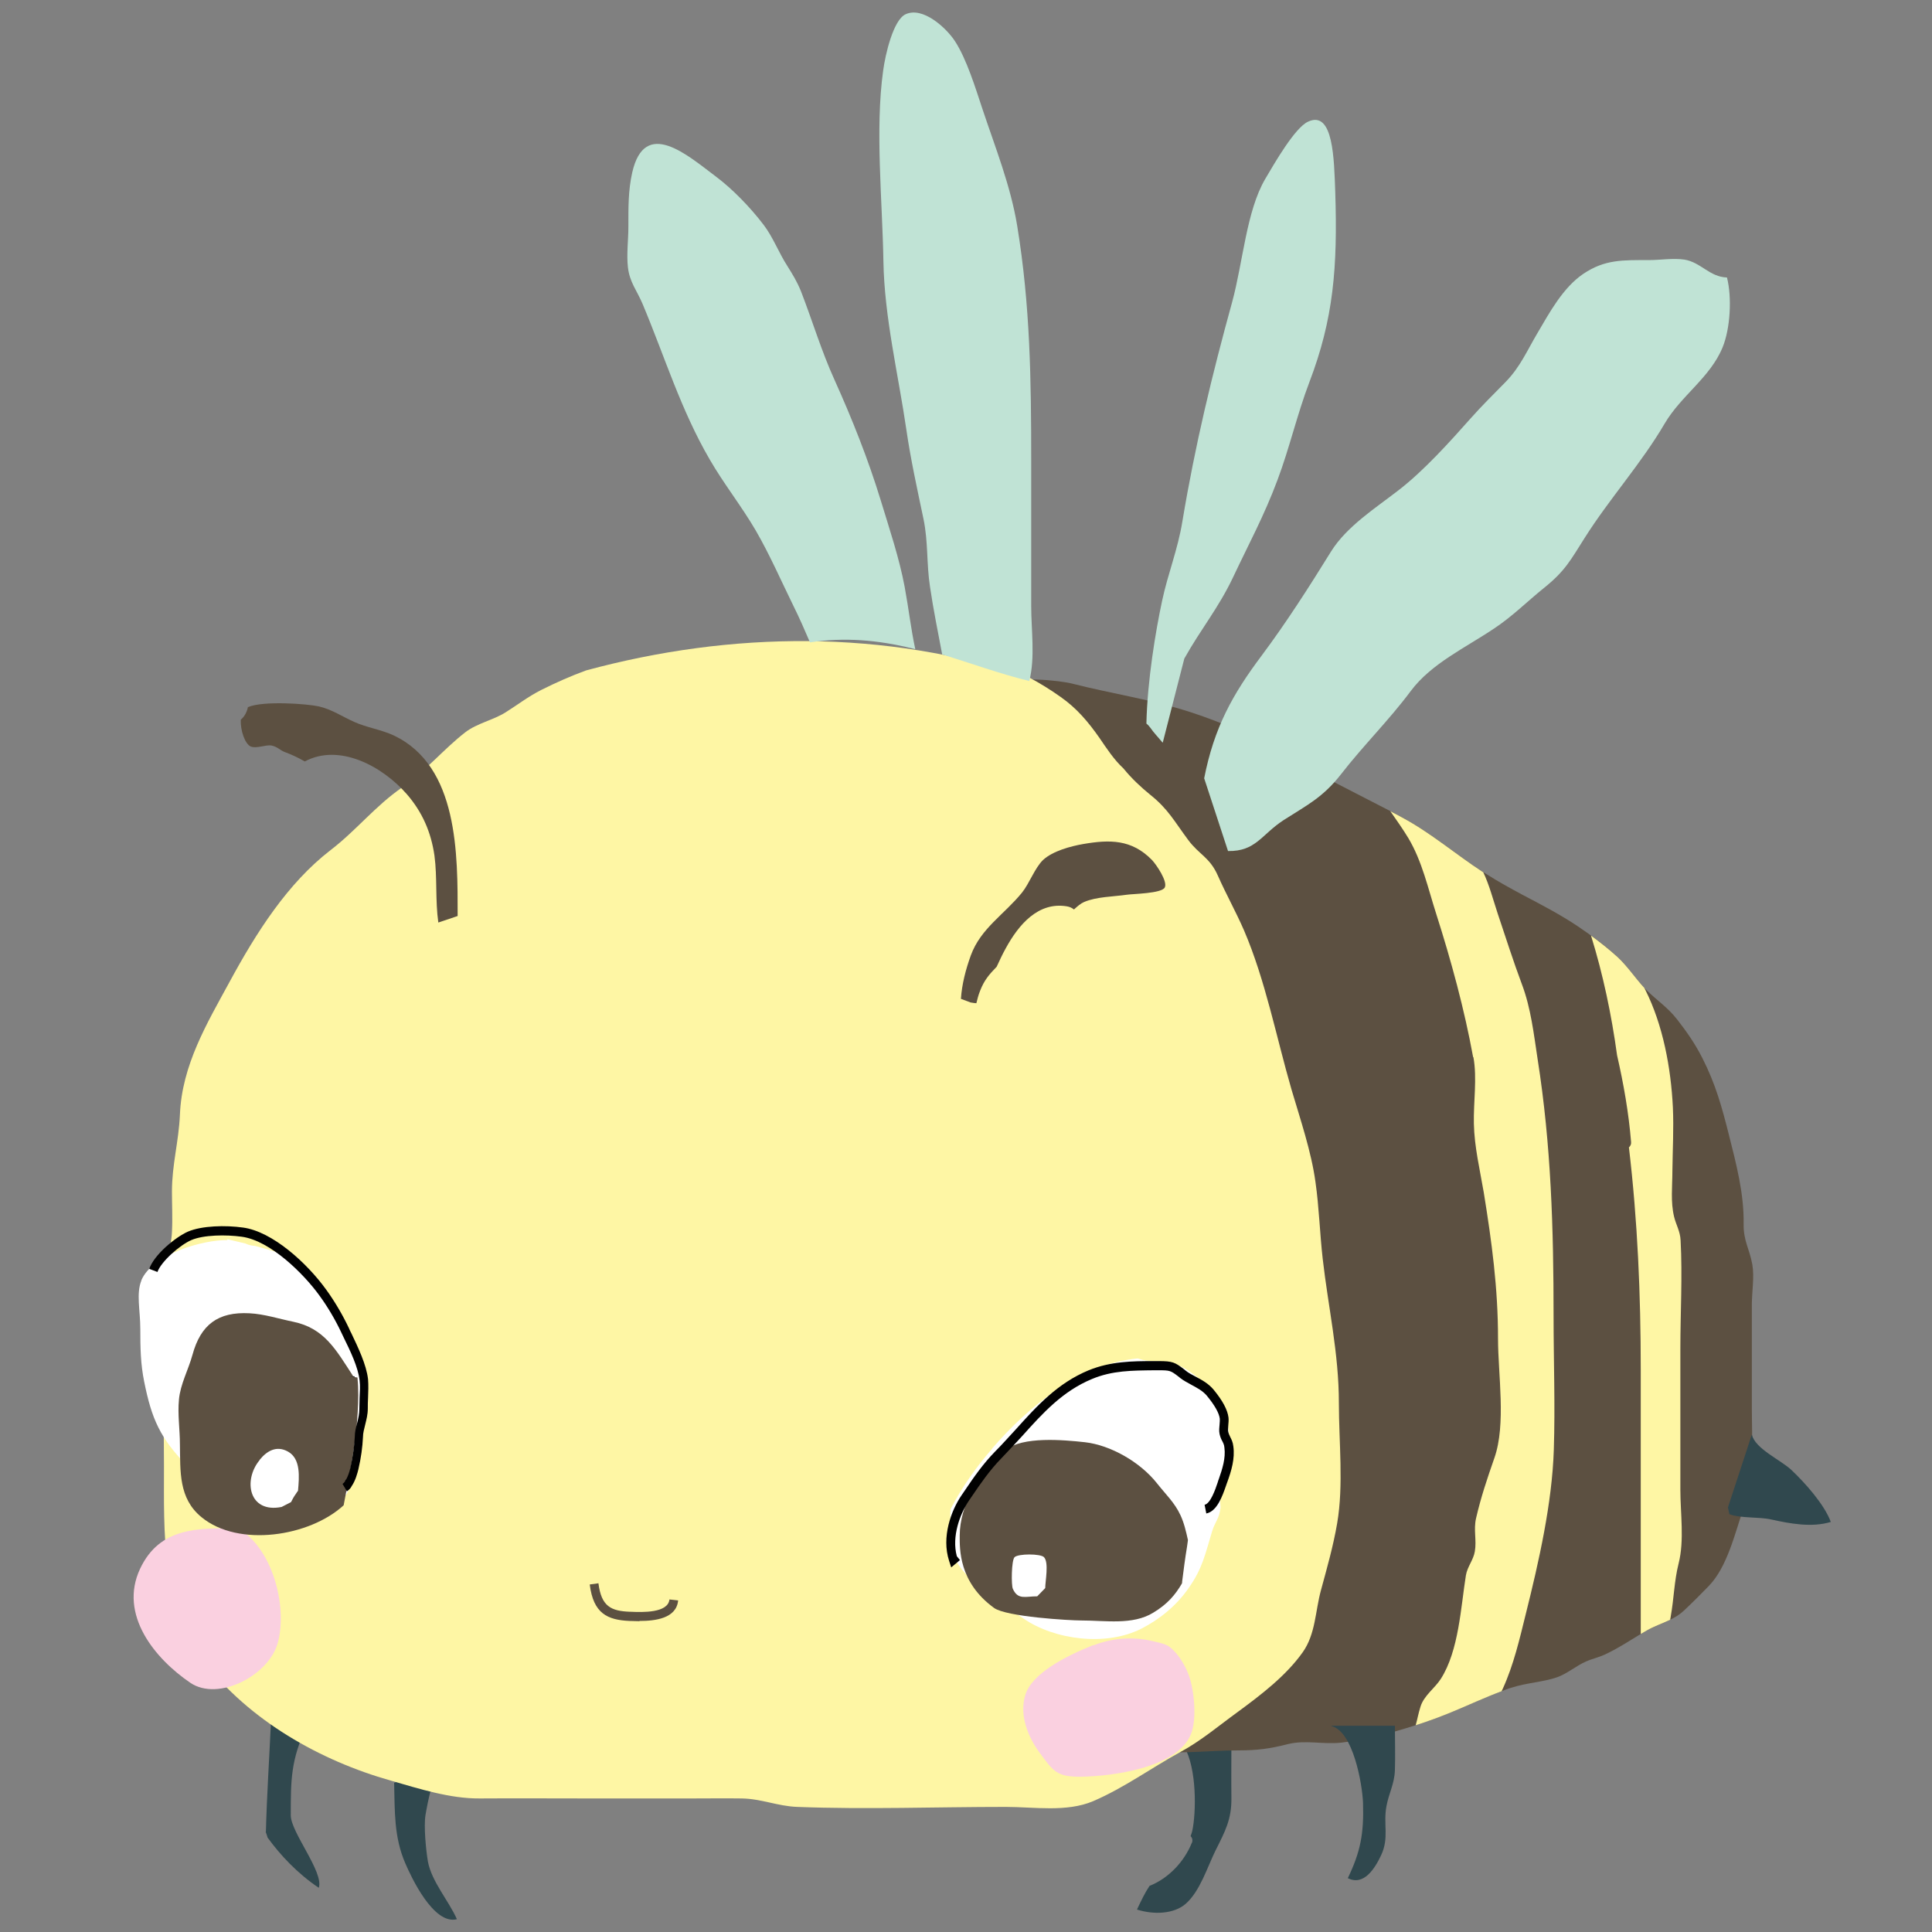
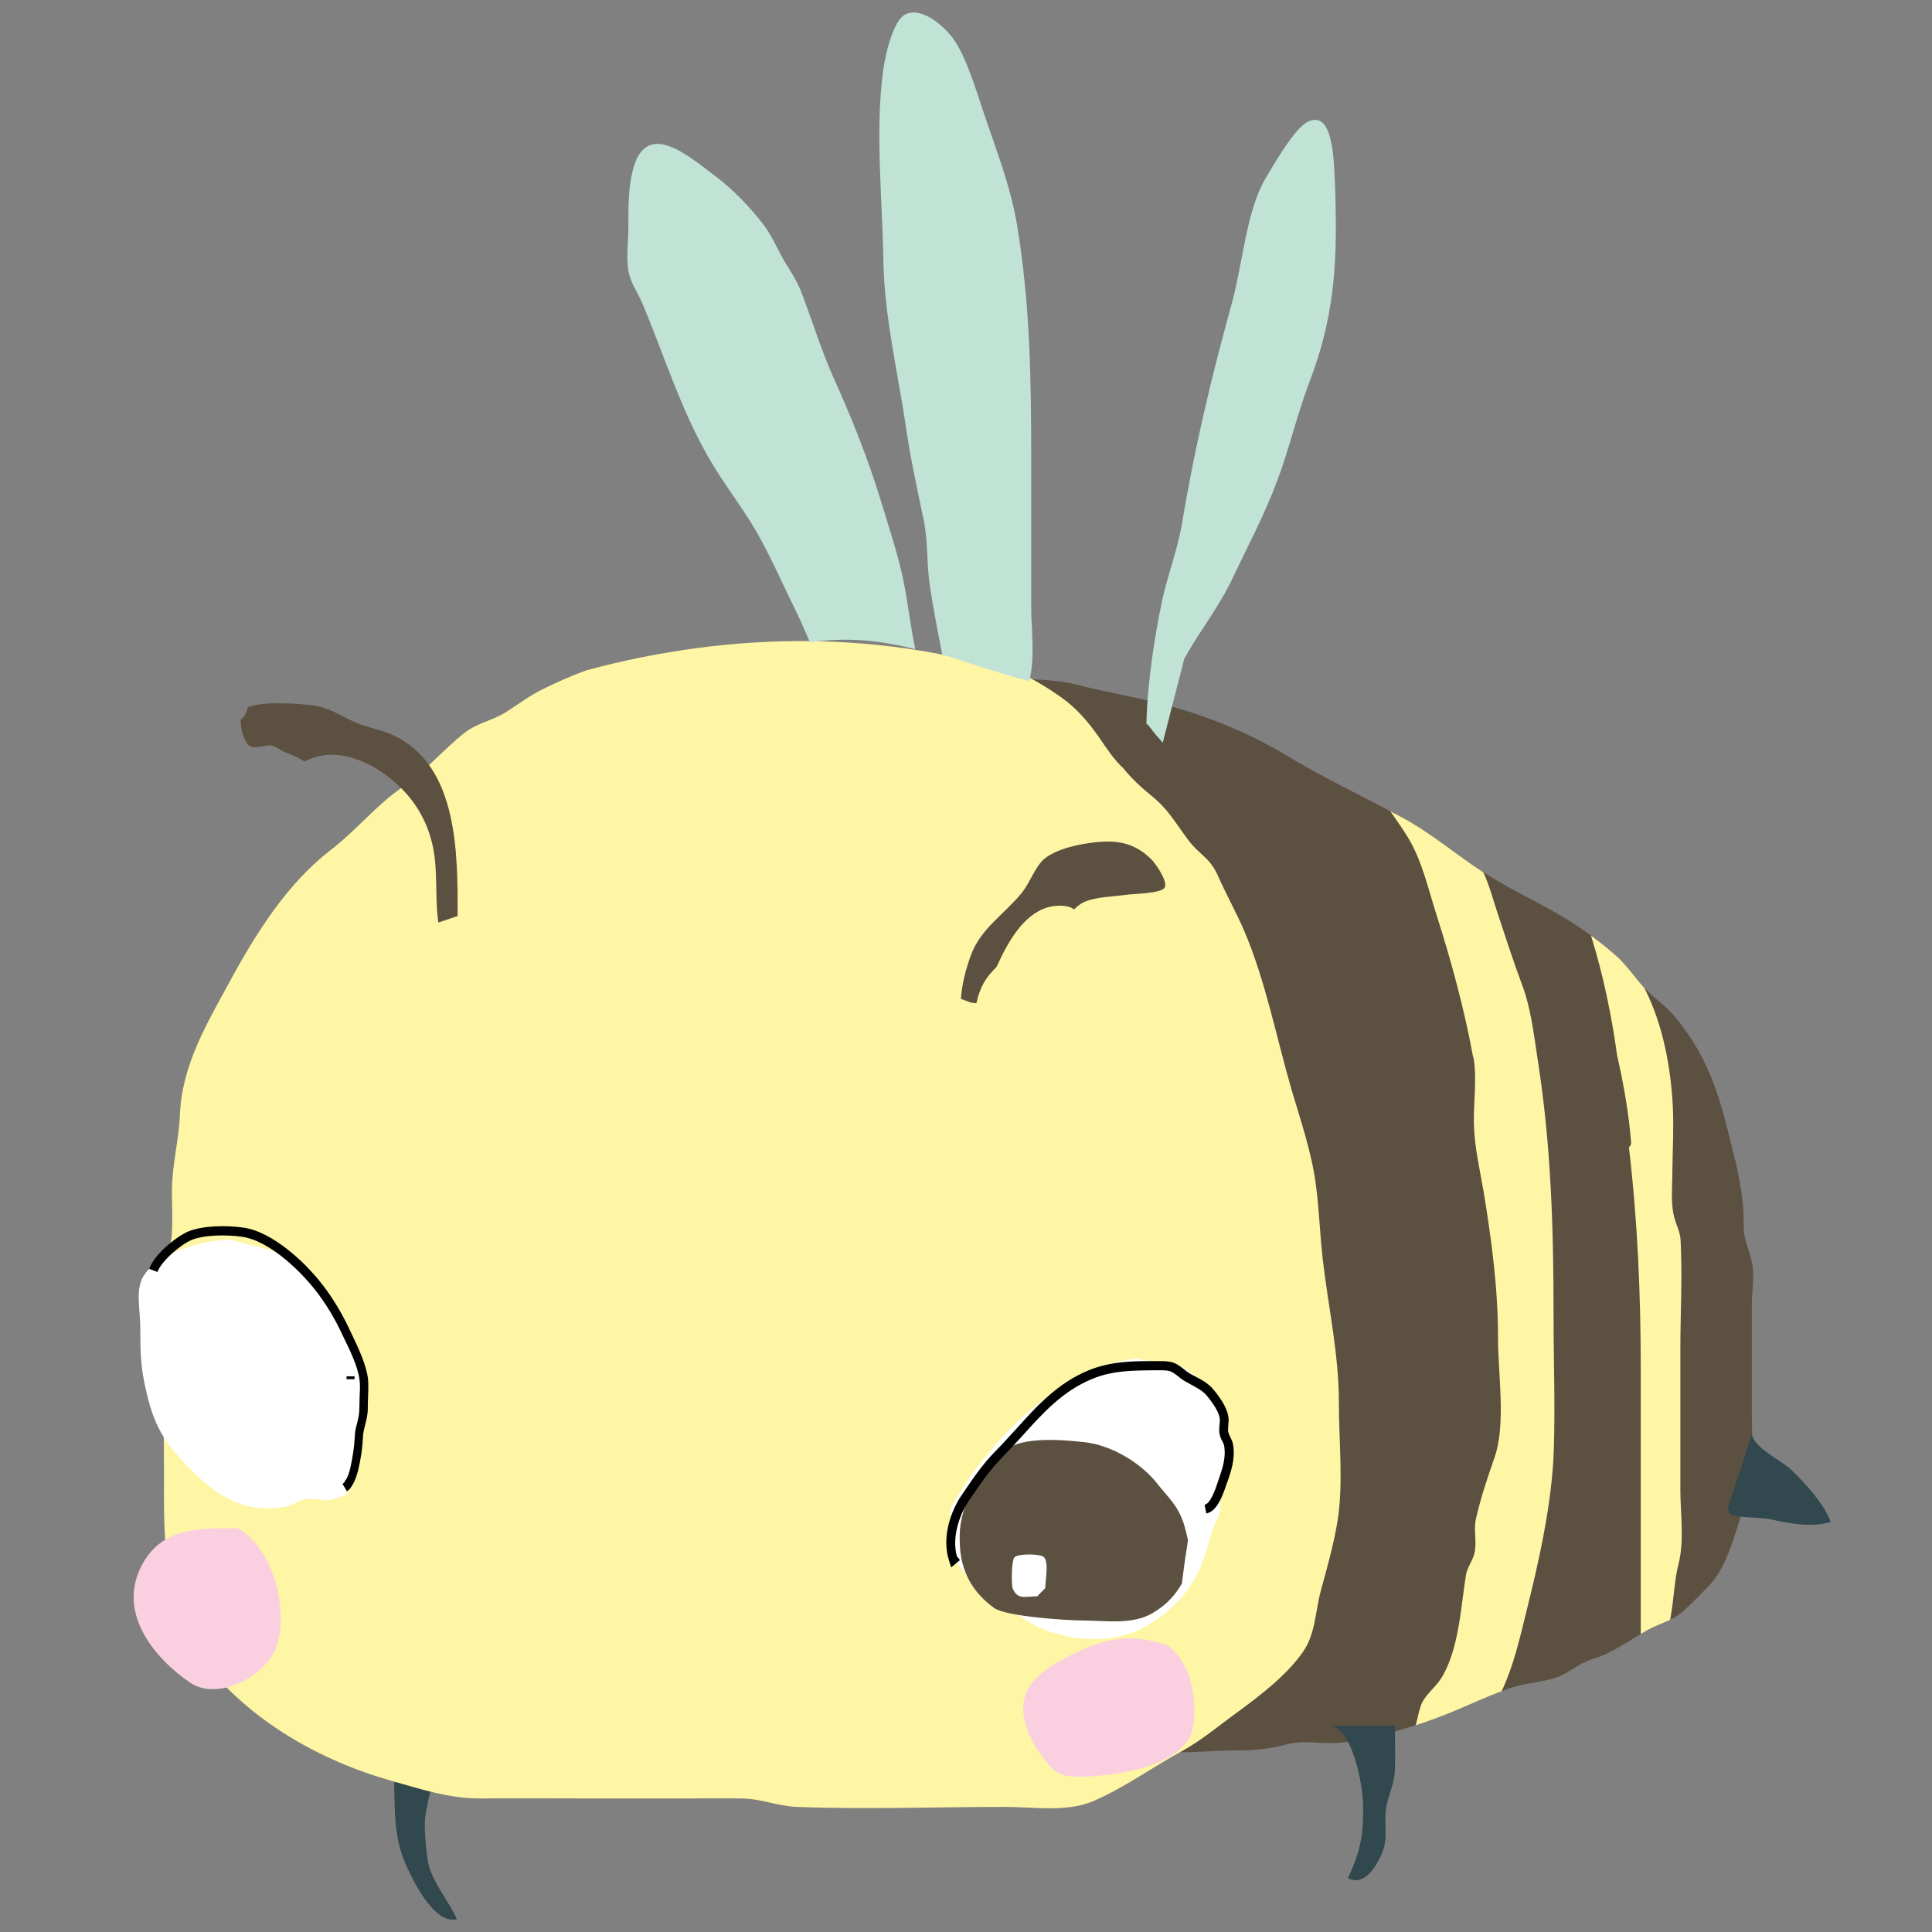
<svg xmlns="http://www.w3.org/2000/svg" id="Layer_1" data-name="Layer 1" viewBox="0 0 80 80">
  <rect x="0" y="0" width="80" height="80" fill="#808080" stroke="none" />
  <defs>
    <style>
      .cls-1 {
        fill: #010101;
      }

      .cls-1, .cls-2, .cls-3, .cls-4, .cls-5, .cls-6, .cls-7 {
        stroke-width: 0px;
      }

      .cls-2 {
        fill: #30484e;
      }

      .cls-3 {
        fill: #c0e3d5;
      }

      .cls-4 {
        fill: #fef6a4;
      }

      .cls-5 {
        fill: #fad0e0;
      }

      .cls-6 {
        fill: #fff;
      }

      .cls-7 {
        fill: #5c5041;
      }
    </style>
  </defs>
-   <path class="cls-2" d="M49.35,76.32c.05-.12.02-.22-.05-.29.03-.07.05-.15.07-.22.16-.74.2-2.57-.34-3.5.18-.13.35-.26.52-.39l1.44.18c0,.78-.01,1.56,0,2.35.01.89-.26,1.38-.66,2.18-.34.69-.64,1.68-1.23,2.2-.49.43-1.33.46-2.02.24.17-.36.32-.68.52-.98.78-.31,1.43-.99,1.75-1.78Z" />
  <g>
    <path class="cls-2" d="M18.29,73.14c-.37.34-.58,1.49-.67,2.01-.08.47.02,1.47.1,1.94.16.83.85,1.6,1.2,2.38-.97.25-1.9-1.76-2.14-2.32-.47-1.09-.43-2.14-.46-3.33l1.97-.67Z" />
-     <path class="cls-2" d="M11.01,75.85c.04-1.52.14-3.03.21-4.55l1.48.17c-.66,1.41-.66,2.22-.66,3.7,0,.7,1.38,2.36,1.16,3-.89-.6-1.59-1.35-2.12-2.08-.02-.08-.05-.16-.08-.24Z" />
  </g>
  <path class="cls-7" d="M53.02,48.26c.18,2.29.3,4.46.31,6.77.02,2.27-.38,4.23-.76,6.46-.36,2.05-.83,4.69-2.13,6.39-.74.96-1.48,1.9-2.2,2.88-.27.37-1.2,1.22-1.06,1.68,1.26.25,2.8.04,4.09.04.8,0,1.31-.07,2.06-.26.72-.18,1.46.02,2.2-.06.97-.11,2.06-.39,3.08-.72.53-.17,1.04-.36,1.5-.55.68-.28,1.36-.6,2.06-.86.14-.05.28-.11.43-.15.61-.2,1.31-.23,1.88-.43.42-.15.78-.47,1.19-.65.32-.14.53-.16.89-.34.47-.23.92-.52,1.38-.8.08-.05.16-.1.24-.14.32-.18.66-.29.98-.45.2-.1.39-.21.57-.38.34-.32.7-.68,1.02-1.01.78-.8,1.09-2.2,1.45-3.24.46-1.36.34-2.76.34-4.18,0-1.41,0-2.82,0-4.24,0-.51.11-1.15.02-1.66-.12-.66-.37-.97-.36-1.68.02-1.26-.31-2.5-.61-3.69-.29-1.15-.55-2.1-1.1-3.18-.31-.61-.65-1.09-1.03-1.58-.41-.53-.84-.79-1.3-1.25-.02-.02-.05-.05-.07-.07-.37-.4-.7-.9-1.11-1.28-.51-.48-1.04-.86-1.64-1.27-.73-.49-1.52-.9-2.3-1.31-.5-.27-1-.54-1.48-.85-.05-.03-.1-.06-.15-.09-1.14-.74-2.15-1.62-3.36-2.27-.16-.09-.32-.17-.49-.26h0c-1.44-.75-2.87-1.44-4.24-2.27-1.25-.76-2.64-1.37-4.02-1.82-1.63-.53-3.29-.77-4.89-1.18-.55-.14-2.35-.32-2.97.02l5.37,4.27c.54.71,1.24,1.25,1.73,2.02.64,1.01,1.32,2.04,1.95,3.07.89,1.47,1.57,3.03,1.89,4.7.39,2,.47,3.87.63,5.88Z" />
  <path class="cls-7" d="M41.3,28.42s.08-.07.14-.11l-.11-.09c0,.07-.02.13-.03.2Z" />
  <path class="cls-4" d="M6.78,53.03c.03-.7.31-1.32.34-2.02.03-.55,0-1.12,0-1.67,0-1.12.28-2.06.33-3.18.08-2.06,1.13-3.8,2.06-5.51,1.1-2.03,2.4-4.08,4.18-5.45,1.08-.83,1.85-1.83,2.97-2.6.95-.66,1.73-1.6,2.61-2.28.48-.37,1.15-.5,1.66-.82.51-.32.93-.65,1.48-.93.62-.31,1.23-.58,1.86-.81,6.03-1.63,12.37-1.7,18.34.29.45.24.89.51,1.31.81.67.47,1.14,1.03,1.61,1.7.3.44.6.9.99,1.26.33.41.74.79,1.11,1.09.74.59.99,1.09,1.57,1.87.45.61.89.71,1.23,1.48.34.77.75,1.5,1.08,2.26.89,2.07,1.34,4.43,1.97,6.6.36,1.22.82,2.57.99,3.82.15,1.04.18,2.13.3,3.18.23,2.02.67,3.91.67,5.98,0,1.61.2,3.39-.07,4.97-.16.94-.42,1.85-.67,2.77-.24.87-.22,1.82-.76,2.58-.69.97-1.71,1.75-2.69,2.47-.8.58-1.5,1.18-2.36,1.65-1.21.66-2.34,1.49-3.62,2.04-1.1.47-2.45.24-3.63.24-2.87,0-5.76.11-8.63,0-.81-.03-1.49-.34-2.3-.35-.68-.01-1.37,0-2.05,0h-4.36c-1.48,0-2.96-.01-4.44,0-1.22.01-2.5-.4-3.68-.74-2.91-.82-5.86-2.48-7.76-4.96-1.75-2.28-1.63-5.33-1.63-8.05,0-2.56-.13-5.15,0-7.7Z" />
  <g>
-     <path class="cls-3" d="M49.86,32.24c.41-2.11,1.18-3.49,2.38-5.09,1.03-1.38,1.97-2.85,2.88-4.32.65-1.04,1.85-1.8,2.79-2.53,1.05-.81,2.12-2,2.99-2.98.46-.52.96-1.01,1.45-1.51.61-.63.88-1.29,1.32-2.03.5-.85,1.05-1.87,1.89-2.44.89-.6,1.63-.57,2.71-.57.47,0,1.02-.09,1.48-.02.68.11,1.04.72,1.76.74.21.82.14,2.11-.18,2.89-.51,1.25-1.72,2-2.4,3.16-.98,1.67-2.28,3.1-3.31,4.73-.59.93-.81,1.37-1.68,2.07-.71.57-1.32,1.19-2.08,1.69-1.16.78-2.6,1.45-3.44,2.58-.91,1.22-1.97,2.26-2.9,3.46-.75.96-1.42,1.28-2.37,1.89-.92.6-1.15,1.3-2.3,1.28l-.99-3.02Z" />
    <path class="cls-3" d="M26.02,9.39c0-.79-.01-1.5.16-2.25.52-2.28,2.29-.71,3.45.16.71.53,1.45,1.3,1.99,2.01.39.51.63,1.16.98,1.7.23.37.4.64.57,1.06.48,1.24.84,2.46,1.39,3.67.73,1.62,1.39,3.28,1.91,4.98.35,1.15.77,2.4.99,3.58.17.92.26,1.75.44,2.58-.04-.01-.09-.02-.13-.03-1.41-.35-2.82-.47-4.23-.25-.22-.51-.44-1.02-.69-1.52-.51-1.04-.98-2.12-1.56-3.12-.59-1.01-1.31-1.91-1.9-2.93-1.2-2.06-1.86-4.25-2.78-6.44-.24-.57-.54-.9-.61-1.53-.06-.53.02-1.14.02-1.67Z" />
    <path class="cls-3" d="M39.01,27.08c-.17-.91-.36-1.82-.5-2.78-.15-.97-.07-1.84-.27-2.81-.26-1.24-.53-2.46-.71-3.7-.33-2.27-.91-4.64-.95-6.97-.04-2.48-.35-5.47-.01-7.9.09-.67.42-2.1.93-2.33.71-.33,1.68.56,2.04,1.11.49.75.86,1.97,1.15,2.84.52,1.56,1.16,3.16,1.43,4.81.54,3.3.58,6.37.58,9.73,0,2.01,0,4.02,0,6.03,0,.96.17,2.13-.08,3.09-1.22-.3-2.4-.73-3.6-1.1Z" />
    <path class="cls-3" d="M48.14,30.75c-.17-.21-.36-.4-.51-.62-.05-.07-.1-.12-.16-.17.04-1.78.38-3.82.65-5.08.24-1.13.65-2.12.84-3.29.53-3.18,1.23-6.07,2.06-9.08.45-1.65.59-3.77,1.37-5.1.4-.68,1.23-2.12,1.77-2.37,1.06-.5,1.08,1.58,1.13,2.91.1,3.12-.07,5.25-1.07,7.87-.5,1.31-.83,2.75-1.32,4.05-.55,1.48-1.21,2.69-1.83,4.01-.62,1.31-1.33,2.14-2.03,3.39l-.89,3.47Z" />
  </g>
  <path class="cls-7" d="M40.59,41.01c-.09.22-.12.38-.16.53-.08,0-.16-.02-.24-.03-.13-.05-.26-.1-.4-.15.04-.61.2-1.22.41-1.8.41-1.12,1.38-1.69,2.12-2.6.31-.39.53-1.02.87-1.35.4-.37,1.14-.57,1.66-.66,1.1-.19,2.01-.2,2.85.66.18.19.66.89.53,1.14-.13.25-1.33.26-1.58.3-.55.08-1.25.08-1.76.3-.14.06-.28.18-.42.31-.07-.06-.17-.11-.29-.13-1.19-.2-2,.76-2.53,1.73-.14.25-.26.51-.38.77-.31.32-.51.55-.68.98Z" />
  <path class="cls-7" d="M10.27,29.28c.63-.27,2.42-.14,2.93-.03.53.12.99.43,1.46.64.53.24,1.13.32,1.66.57,2.67,1.28,2.63,4.93,2.63,7.47l-.8.27c-.13-.91-.04-1.87-.16-2.77-.14-.97-.5-1.8-1.14-2.54-1.03-1.18-2.81-2.12-4.23-1.36-.26-.15-.53-.28-.83-.39-.19-.07-.3-.22-.55-.27-.24-.04-.63.14-.86.04-.24-.11-.43-.67-.41-1.11.16-.13.26-.33.3-.54Z" />
  <path class="cls-4" d="M61.01,43.77c.16.87,0,1.86.02,2.76.02.96.25,1.91.41,2.85.33,2.04.59,3.95.59,6.05,0,1.49.34,3.54-.15,4.94-.3.86-.56,1.63-.76,2.5-.11.48.03.9-.05,1.37-.06.36-.31.63-.37.99-.21,1.3-.29,3.12-1.04,4.29-.25.39-.7.69-.84,1.15-.09.28-.13.53-.2.77.53-.17,1.04-.36,1.5-.55.68-.28,1.36-.6,2.06-.86.02-.04.03-.08.05-.11.45-.99.69-2.04.95-3.09.54-2.16,1.09-4.59,1.16-6.8.06-1.83-.01-3.69-.01-5.52,0-3.63-.1-7.09-.66-10.65-.16-1.05-.28-2.12-.65-3.1-.36-.96-.67-1.94-1-2.92-.21-.64-.35-1.19-.6-1.72-1.14-.74-2.15-1.62-3.36-2.27-.16-.09-.32-.17-.49-.26.26.37.52.74.75,1.12.57.96.81,2.07,1.15,3.13.62,1.94,1.17,3.96,1.53,5.94Z" />
  <path class="cls-4" d="M67.94,66.77v-10.06c0-3.1-.13-6.16-.49-9.2.06-.05.1-.13.09-.22-.1-1.22-.31-2.41-.58-3.59-.23-1.68-.58-3.35-1.08-4.96.38.28.74.56,1.1.89.41.38.74.88,1.11,1.28.01.03.03.05.04.08.73,1.45,1.06,3.23,1.14,4.86.04.87-.01,1.77-.02,2.64,0,.63-.08,1.27.07,1.89.08.34.25.59.27.98.08,1.49-.01,3.01-.01,4.5s0,3.88,0,5.82c0,.98.17,2.1-.07,3.05-.19.76-.19,1.43-.33,2.21,0,.04-.02.08-.02.13-.33.16-.67.27-.98.45-.08.05-.16.09-.24.14,0-.29,0-.58,0-.88Z" />
  <path class="cls-2" d="M55.12,71.47c.91.2,1.29,2.41,1.32,3.18.04,1.29-.11,2.04-.63,3.12.67.34,1.13-.42,1.38-.95.34-.73.08-1.28.22-2.03.1-.54.33-.92.35-1.49.02-.61,0-1.23,0-1.84h-2.63Z" />
  <path class="cls-6" d="M5.85,53.02c.47-1.11,2.59-1.69,3.57-1.67l-.02-.04c.25.06.51.12.76.18.12.06.25.09.4.1.38.1.75.21,1.11.33.63.51,1.33,1.39,1.8,1.96.84,1.01.99,1.84,1.68,3,.03.04.05.09.08.15-.04.56-.07,1.13-.13,1.7-.16.83-.34,1.66-.49,2.5-.07.22-.16.44-.26.65-.25.1-.49.18-.64.22-.32.08-.69-.07-1.01-.03-.38.05-.54.26-.84.31-1.74.33-2.88-.43-4.08-1.65-1.16-1.18-1.5-1.98-1.81-3.52-.15-.74-.16-1.4-.16-2.18s-.18-1.47.05-2.02Z" />
  <path class="cls-5" d="M9.85,63.29c1.38.75,2.07,3.14,1.66,4.71-.35,1.37-2.47,2.47-3.63,1.68-1.47-1-2.97-2.82-2.08-4.72.82-1.74,2.41-1.68,4.04-1.68h0Z" />
  <path class="cls-5" d="M45.28,68.13c.79-.31,1.65-.37,2.47-.17.25.06.51.11.66.22.36.26.67.78.82,1.2.22.61.34,1.82.08,2.44-.58,1.39-3.26,1.73-4.54,1.75-1.01.01-1.14-.21-1.72-.99-.47-.64-.85-1.53-.6-2.38.26-.89,1.64-1.61,2.82-2.08Z" />
-   <path class="cls-7" d="M26.49,67.12c.63,0,1.52-.1,1.59-.85l-.36-.04c-.06.57-1.13.53-1.59.51h-.04c-.79-.03-1.19-.22-1.31-1.18l-.36.05c.15,1.21.74,1.47,1.65,1.51h.03c.1,0,.23.01.37.01Z" />
  <rect class="cls-1" x="14.35" y="56.99" width=".33" height=".12" />
-   <path class="cls-7" d="M7.41,57.95c.06-.64.39-1.23.56-1.85.34-1.25,1.06-1.79,2.36-1.72.61.03,1.22.23,1.81.35,1.3.27,1.77,1.16,2.5,2.28h-.18c.13,0,.24.01.34.03.05.48.04.98.01,1.45-.07,1.3-.34,2.56-.58,3.84-1.4,1.29-4.35,1.76-5.89.49-.95-.78-.87-1.89-.89-3.02,0-.6-.1-1.25-.04-1.84Z" />
  <path class="cls-6" d="M10.75,60.45c.3-.37.7-.61,1.18-.34.53.3.46,1.05.41,1.62-.03.04-.06.08-.09.13-.08.11-.14.22-.2.34l-.39.2c-1.36.27-1.6-1.11-.91-1.94Z" />
  <path class="cls-2" d="M72.54,59.4c.13.59,1.21,1.06,1.64,1.47.56.53,1.36,1.42,1.63,2.15-.79.24-1.69.07-2.46-.1-.53-.12-1.25-.04-1.74-.22-.02-.09-.04-.19-.06-.28l.99-3.02Z" />
  <g>
    <path class="cls-6" d="M41.08,59.98c1.51-1.75,3.66-3.51,6.03-3.73.07.02.13.04.21.06.41.1.81.02,1.23.14.92.26,1.97,1.35,2.23,2.28.21.73.15,1.88,0,2.61-.16.08-.25.21-.27.39,0,.23.01.46.03.7-.06.48-.22.56-.35.98-.29.95-.39,1.53-.98,2.36-.49.71-1.2,1.29-1.95,1.67-1.45.74-3.59.47-4.88-.42-.79-.54-1.73-1.15-2.39-1.85-.72-.76-.63-1.38-.64-2.42,0-.09,0-.17.01-.26.48-.93,1.1-1.79,1.73-2.51Z" />
    <path class="cls-7" d="M41.63,60.04c.73-.57,2.39-.42,3.3-.32,1.05.12,2.27.81,2.97,1.69.37.47.74.81.98,1.33.15.32.23.67.31,1.03-.01.1-.03.2-.04.29-.08.48-.14.95-.2,1.43,0,.03,0,.05-.01.08-.27.46-.59.85-1.19,1.21-.85.52-1.97.32-2.99.32-.46,0-3.09-.15-3.6-.52-1.47-1.07-1.42-2.45-1.42-3,0-1.23.81-2.71,1.88-3.54Z" />
    <path class="cls-6" d="M43.28,65.77c0-.29.16-1.07-.05-1.29-.14-.15-1.07-.15-1.22,0-.13.13-.14,1.16-.07,1.31.21.47.52.31,1.01.31l.33-.34Z" />
    <path class="cls-1" d="M39.39,64.9l.36-.3-.13-.16c-.22-.82.13-1.75.5-2.3l.13-.19c.36-.53.74-1.08,1.21-1.56.3-.31.59-.63.87-.93.86-.96,1.68-1.86,2.89-2.36.84-.35,1.65-.35,2.58-.36h.17c.48,0,.5.01.84.27l.06.05c.14.11.3.19.46.28.24.13.47.25.64.45.33.4.51.72.54.96,0,.06,0,.14-.01.23-.01.12-.03.26,0,.4.03.13.07.22.11.29.04.08.08.15.09.27.06.44-.09.9-.23,1.3-.02.04-.03.09-.05.15-.1.3-.3.87-.54.92l.07.36c.45-.09.67-.73.82-1.16.02-.05.03-.1.05-.14.17-.47.32-.97.25-1.48-.02-.18-.08-.29-.13-.39-.03-.07-.06-.12-.08-.21-.02-.07,0-.17,0-.27.01-.1.02-.21.01-.32-.04-.32-.24-.7-.62-1.16-.21-.25-.48-.4-.75-.54-.15-.08-.29-.15-.41-.25l-.06-.05c-.38-.29-.47-.34-1.06-.34h-.17c-.93,0-1.81.01-2.72.38-1.28.53-2.13,1.46-3.02,2.45-.28.3-.56.62-.86.92-.49.5-.88,1.06-1.25,1.61l-.13.19c-.44.64-.84,1.74-.52,2.72l.08.25Z" />
  </g>
  <path class="cls-1" d="M14.34,61.77s.02-.01.03-.02c.08-.06.15-.12.19-.21.16-.23.24-.54.28-.7.11-.47.17-.92.19-1.33,0-.18.05-.34.09-.51.05-.21.11-.42.11-.68,0-.14,0-.28.01-.44.01-.25.02-.52,0-.77-.07-.61-.42-1.33-.69-1.9-.04-.07-.07-.14-.1-.21-.26-.55-.59-1.11-.93-1.58-.81-1.13-2.25-2.43-3.46-2.59-.72-.1-1.7-.08-2.28.17-.5.22-1.39.94-1.6,1.54l.34.13c.15-.43.92-1.11,1.4-1.32.51-.22,1.44-.23,2.09-.14,1.19.16,2.58,1.55,3.22,2.44.33.45.65.99.9,1.52.03.07.07.14.1.21.27.55.6,1.23.66,1.78.03.23.01.47,0,.71,0,.15-.01.3-.01.46,0,.21-.04.39-.09.59-.05.18-.1.37-.1.59-.02.38-.08.8-.18,1.26-.04.19-.11.37-.18.5h-.02s-.02.06-.03.08c-.03.04-.06.07-.09.09,0,0,0,0-.01,0l.19.32Z" />
</svg>